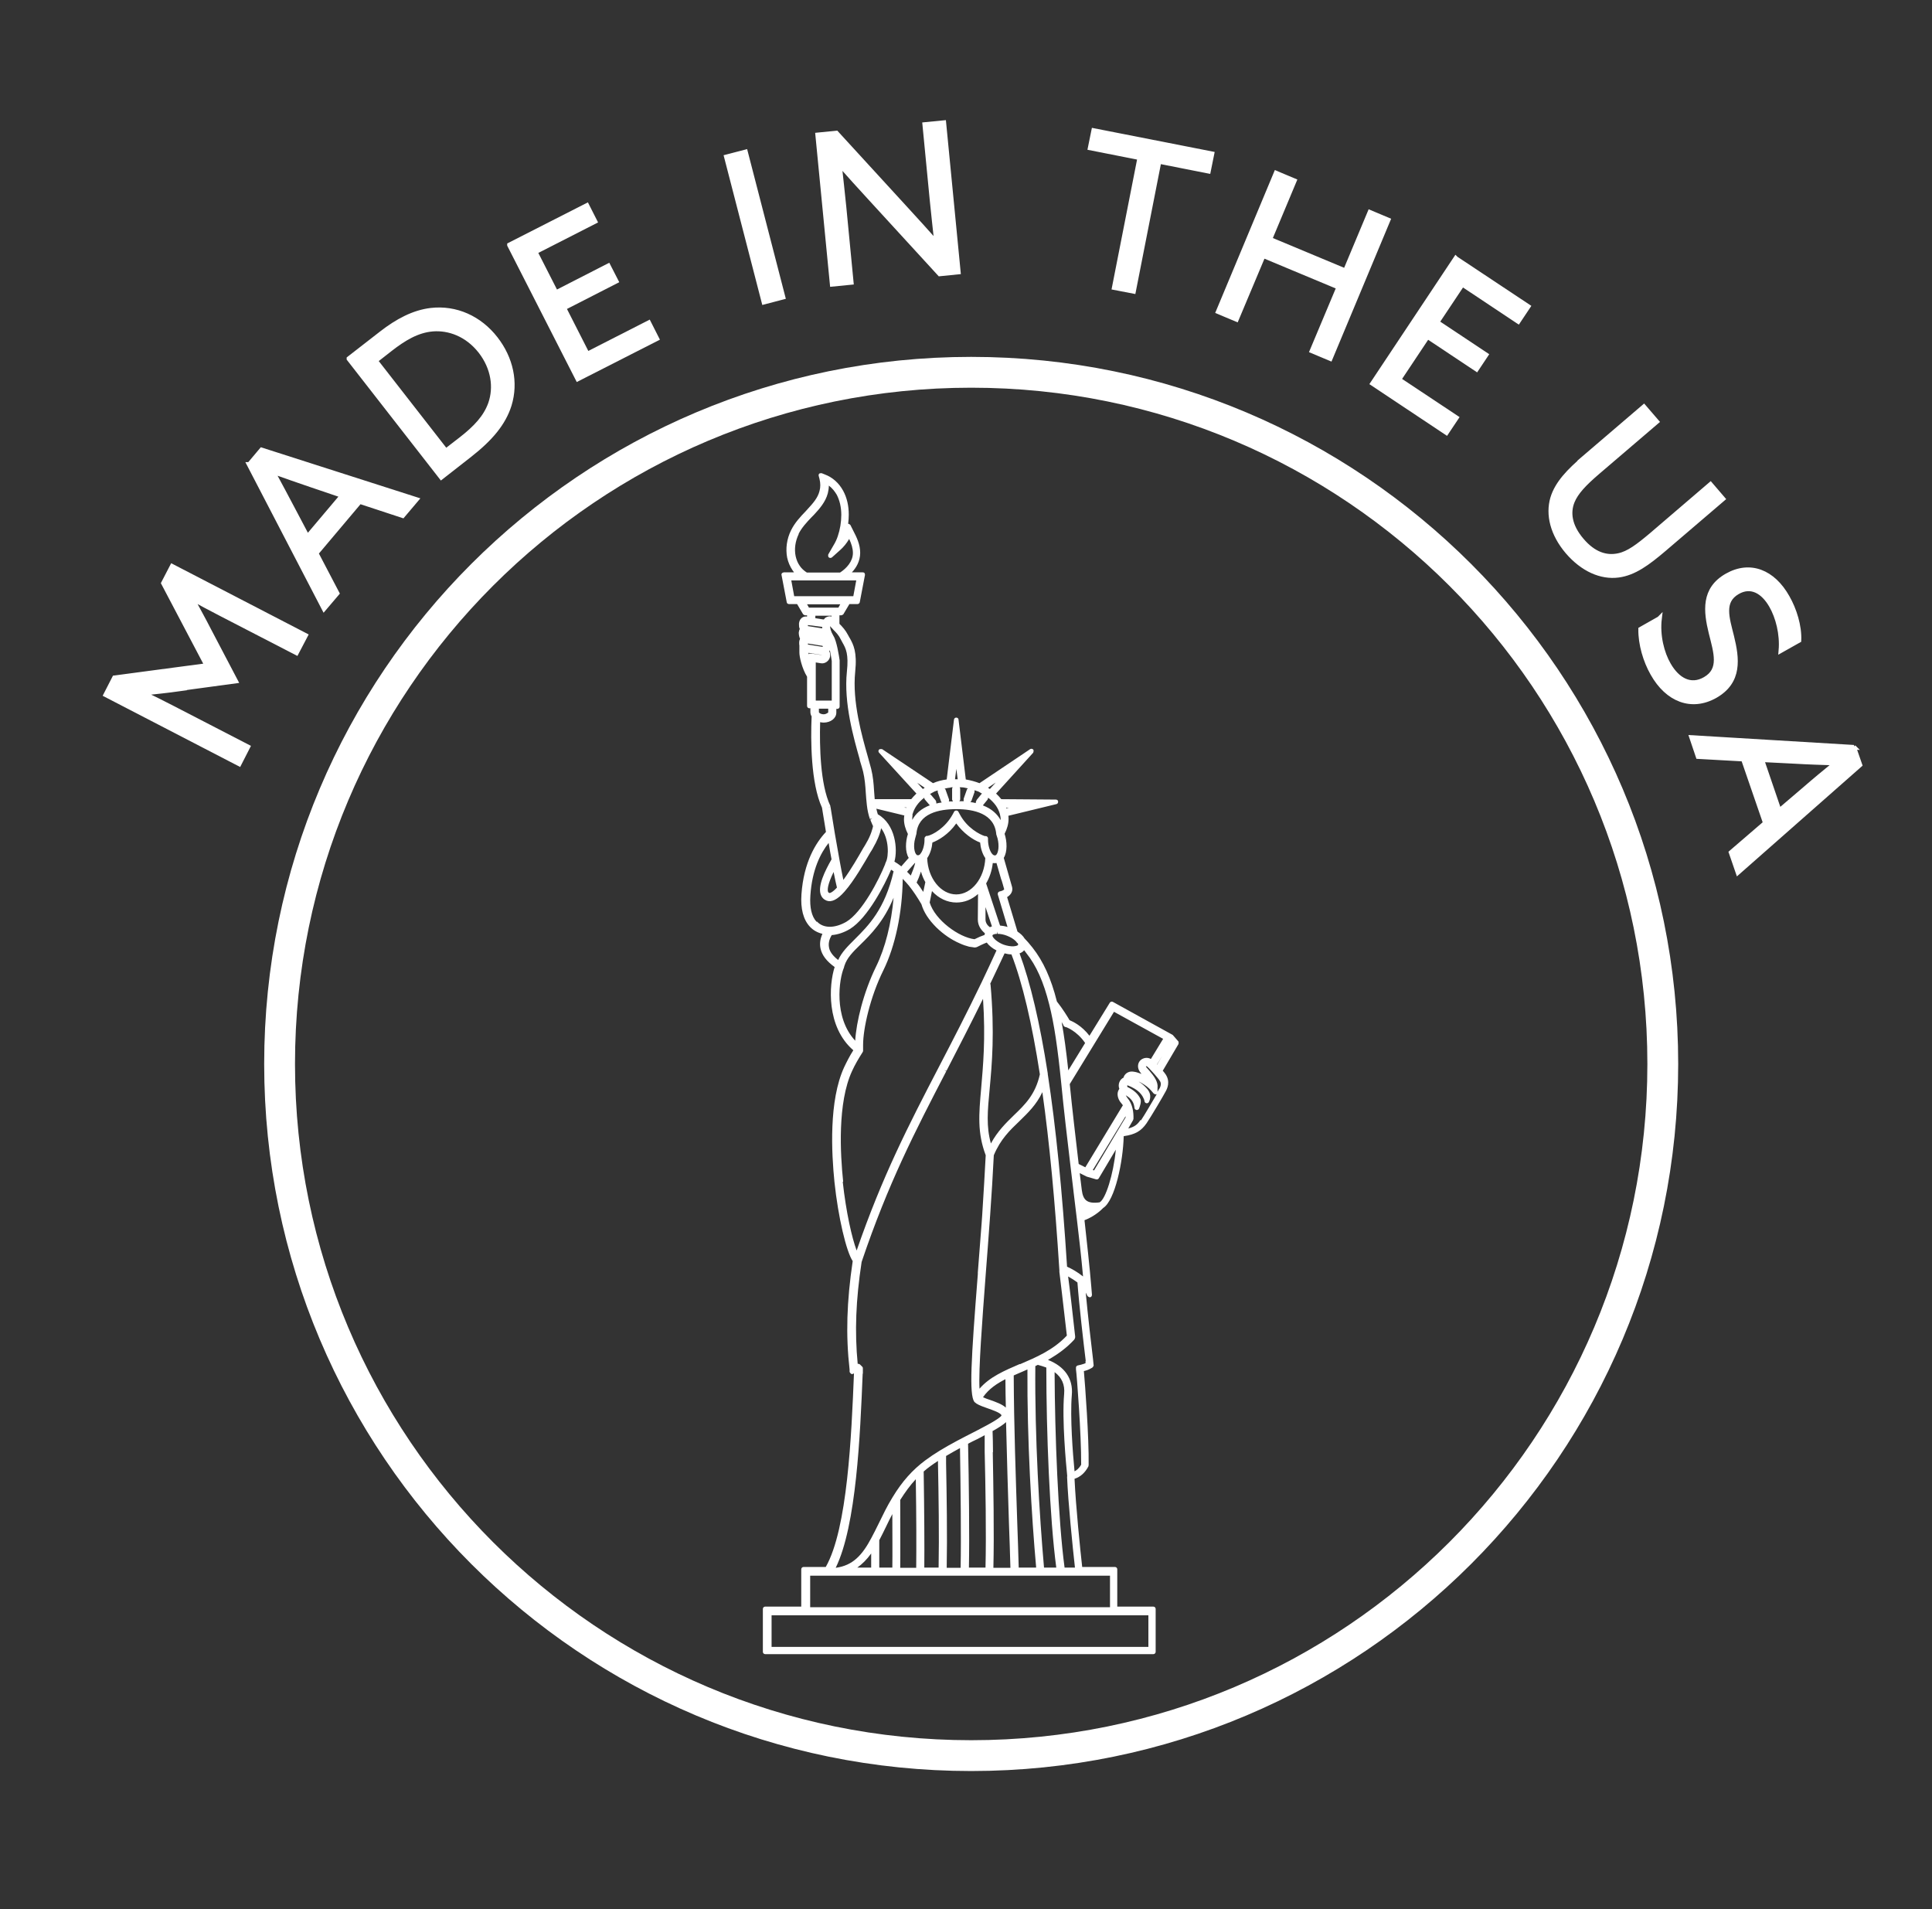
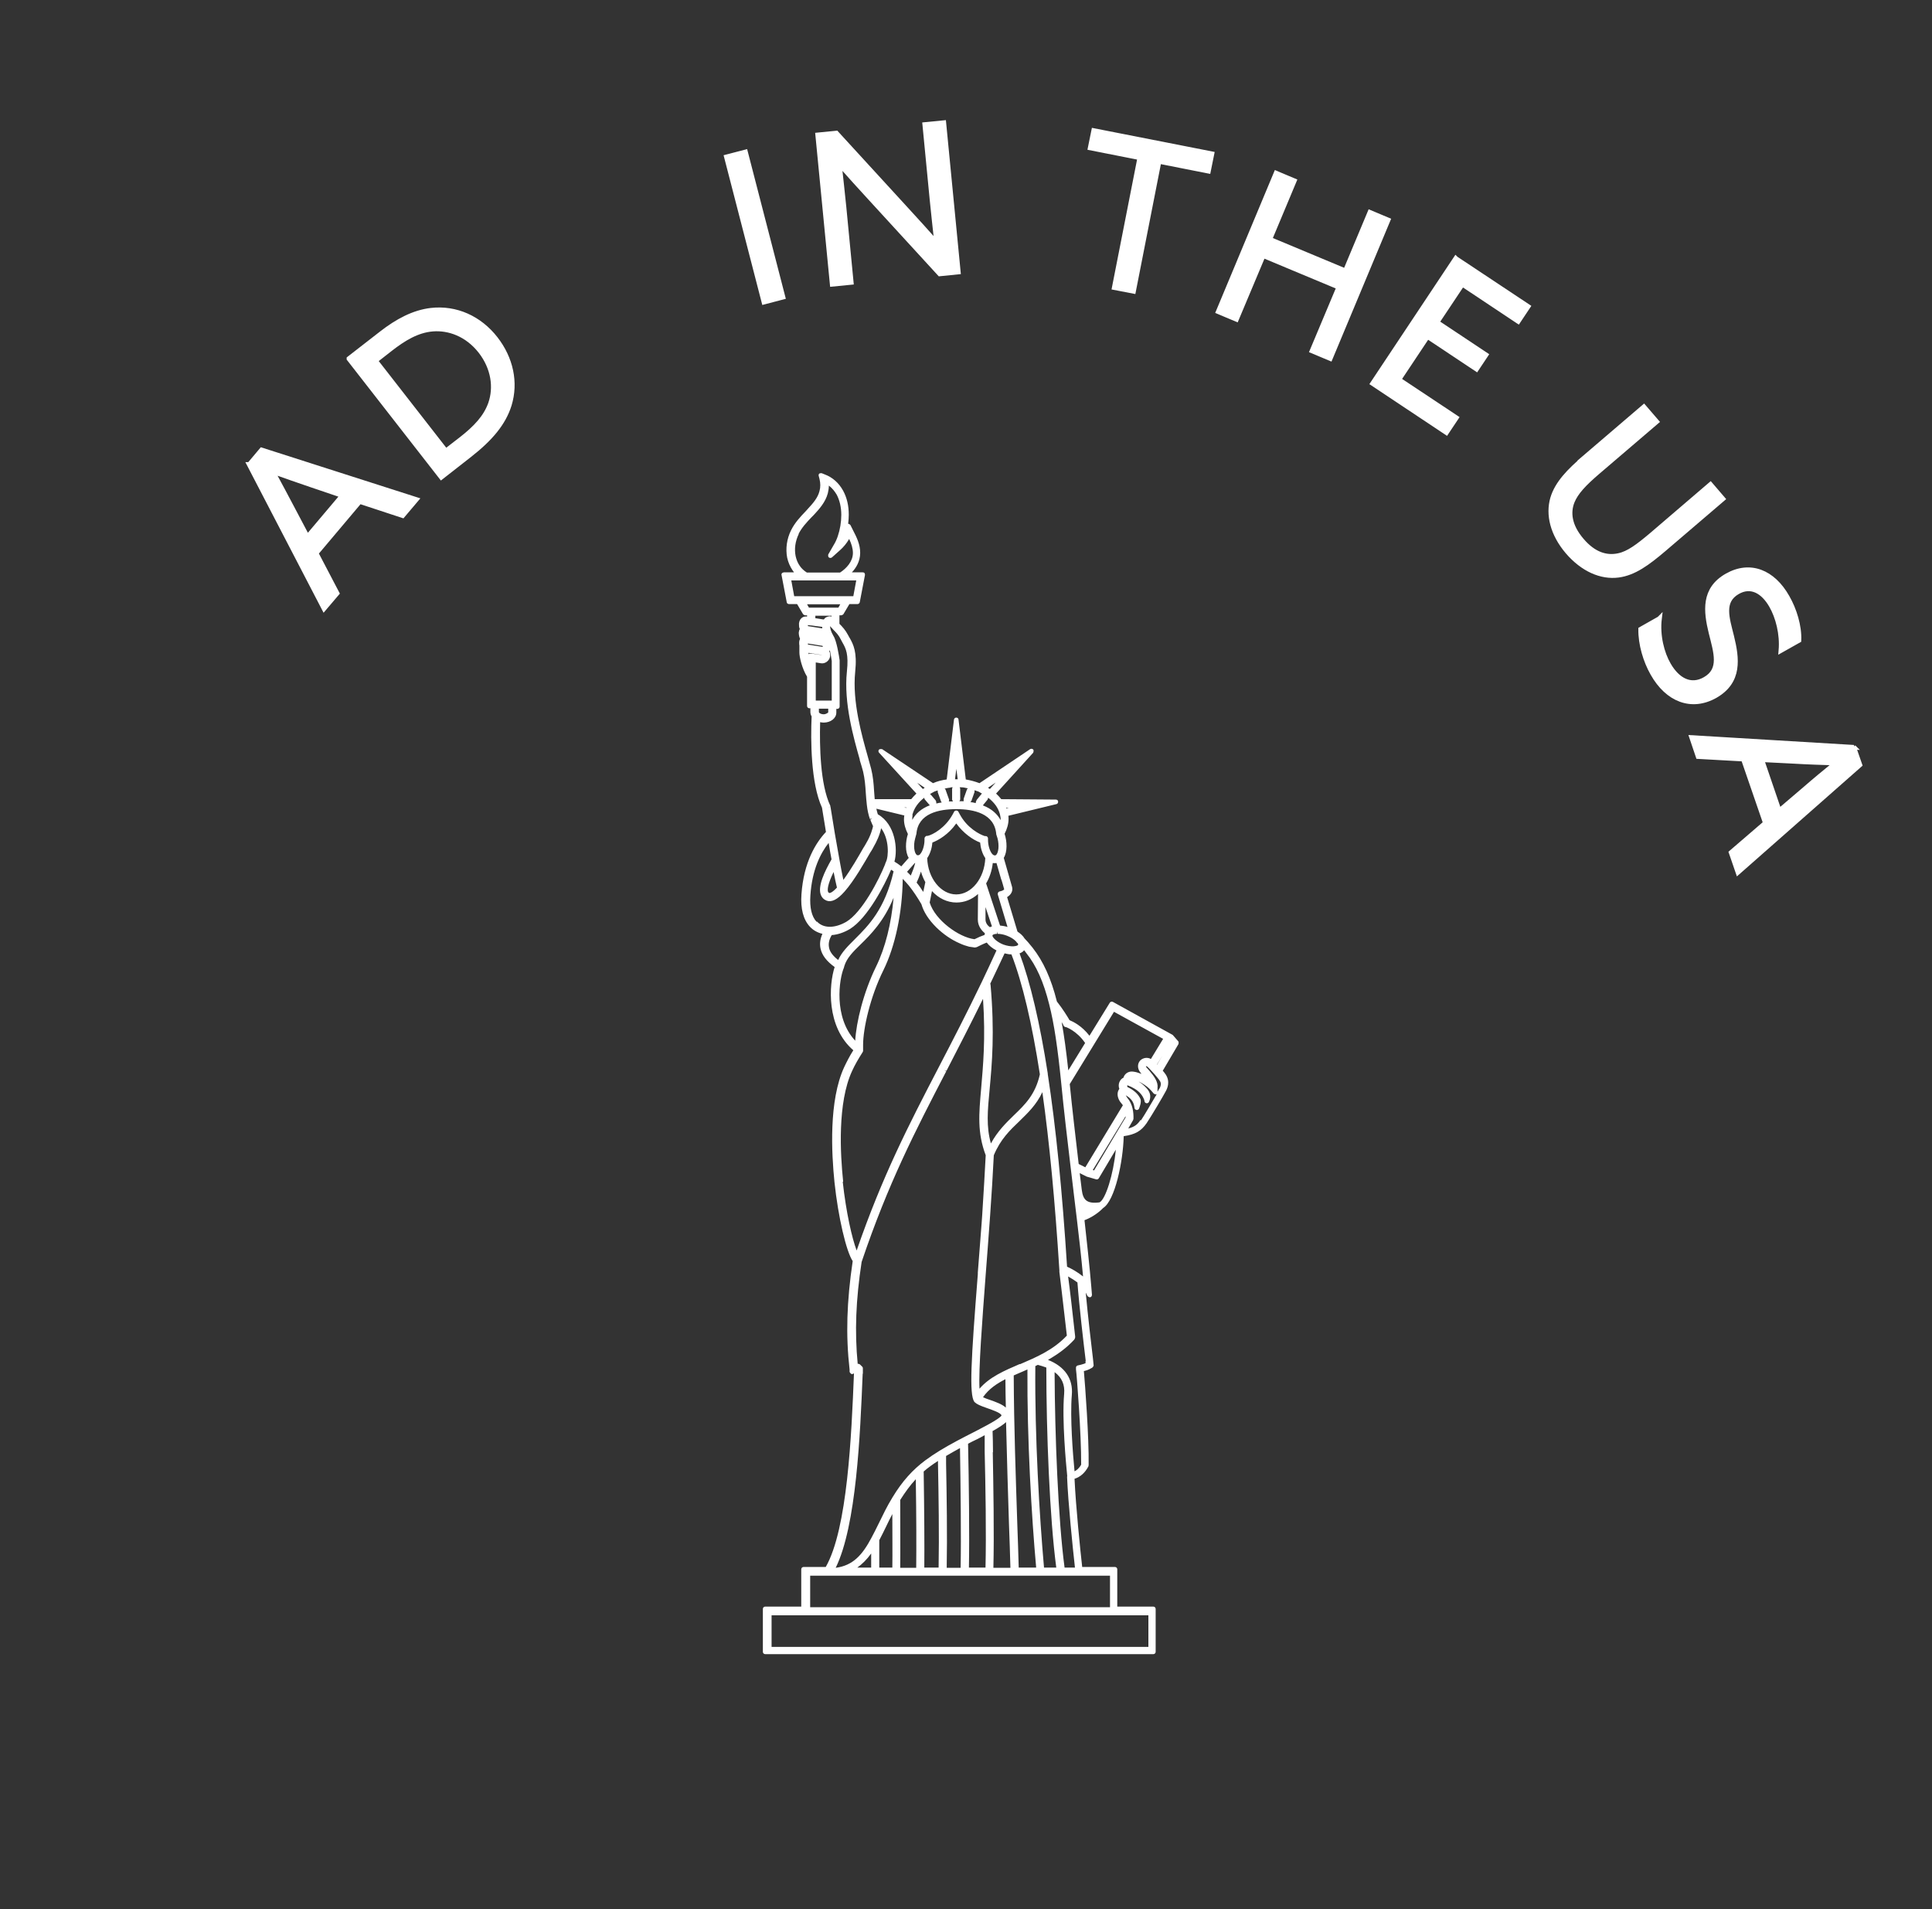
<svg xmlns="http://www.w3.org/2000/svg" width="84" height="83" viewBox="0 0 84 83" fill="none">
  <rect x="0" y="0" width="84" height="83" fill="#333333" stroke="none" />
  <g clip-path="url(#clip0_4171_2695)">
    <mask id="mask0_4171_2695" style="mask-type:luminance" maskUnits="userSpaceOnUse" x="0" y="0" width="84" height="83">
      <path d="M83.727 0H0.727V83H83.727V0Z" fill="white" />
    </mask>
    <g mask="url(#mask0_4171_2695)">
-       <path d="M72.295 46.255C72.295 62.864 58.835 76.324 42.226 76.324C25.617 76.324 12.156 62.864 12.156 46.255C12.156 29.645 25.617 16.185 42.226 16.185C58.835 16.185 72.295 29.645 72.295 46.255Z" stroke="white" stroke-width="1.34" />
      <path d="M50.553 46.552L51.239 45.388C51.239 45.388 51.257 45.298 51.23 45.271L50.995 45.001C50.995 45.001 50.977 44.982 50.968 44.982L48.388 43.557C48.343 43.53 48.279 43.548 48.252 43.593L47.368 45.028C47.034 44.594 46.656 44.414 46.502 44.351C46.43 44.225 46.204 43.855 45.952 43.539C45.699 42.529 45.356 41.789 44.896 41.202C44.761 41.031 44.635 40.886 44.544 40.796C44.481 40.688 44.373 40.589 44.238 40.499L43.787 39.001C43.967 38.893 44.048 38.73 44.003 38.559L43.642 37.296C43.805 37.025 43.787 36.583 43.678 36.249C43.787 36.033 43.85 35.816 43.85 35.609C43.85 35.564 43.85 35.51 43.841 35.465L45.925 34.959C45.979 34.95 46.006 34.905 46.006 34.851C46.006 34.797 45.961 34.761 45.907 34.761L43.534 34.743C43.471 34.661 43.39 34.58 43.308 34.499L44.923 32.722C44.923 32.722 44.959 32.623 44.923 32.587C44.887 32.55 44.833 32.541 44.788 32.569L42.587 34.048C42.397 33.976 42.199 33.922 41.991 33.886L41.675 31.287C41.675 31.233 41.63 31.197 41.576 31.197C41.522 31.197 41.486 31.233 41.477 31.287L41.161 33.886C40.954 33.913 40.746 33.967 40.566 34.048L38.355 32.569C38.355 32.569 38.256 32.55 38.22 32.587C38.184 32.623 38.184 32.686 38.22 32.722L39.844 34.499C39.763 34.58 39.682 34.661 39.618 34.743H38.031C38.022 34.635 38.013 34.508 38.004 34.391C37.986 34.075 37.959 33.759 37.877 33.426C37.841 33.29 37.796 33.119 37.733 32.902C37.48 32.009 37.047 30.503 37.183 29.203C37.273 28.337 37.101 28.021 36.948 27.742L36.93 27.715C36.93 27.715 36.894 27.652 36.876 27.616C36.759 27.39 36.623 27.246 36.497 27.119V26.75H36.578C36.578 26.75 36.65 26.731 36.668 26.704L36.93 26.262H37.282C37.327 26.262 37.372 26.226 37.381 26.181L37.607 24.999C37.607 24.999 37.607 24.936 37.589 24.918C37.571 24.891 37.544 24.882 37.507 24.882H37.038C37.219 24.692 37.399 24.404 37.399 24.034C37.399 23.664 37.246 23.357 37.092 23.06L36.975 22.825C36.975 22.825 36.921 22.771 36.885 22.771C36.885 22.771 36.885 22.771 36.876 22.771C36.894 22.636 36.903 22.5 36.903 22.374C36.903 21.986 36.822 21.634 36.659 21.336C36.479 21.003 36.199 20.75 35.856 20.624L35.721 20.57C35.721 20.57 35.649 20.57 35.622 20.588C35.595 20.615 35.586 20.651 35.595 20.687L35.631 20.822C35.676 21.012 35.676 21.183 35.631 21.346C35.559 21.643 35.342 21.887 35.108 22.139L35.026 22.23C34.792 22.473 34.557 22.726 34.395 23.051C34.206 23.43 34.151 23.854 34.224 24.241C34.269 24.449 34.35 24.629 34.458 24.792C34.476 24.819 34.503 24.846 34.521 24.882H34.079C34.079 24.882 34.016 24.9 33.998 24.918C33.98 24.945 33.971 24.972 33.98 24.999L34.206 26.181C34.206 26.226 34.26 26.262 34.305 26.262H34.657L34.918 26.704C34.918 26.704 34.972 26.75 35.008 26.75H35.09V26.804C34.891 26.776 34.756 26.912 34.738 27.11C34.738 27.192 34.738 27.273 34.774 27.345C34.747 27.39 34.738 27.444 34.729 27.498C34.729 27.588 34.747 27.688 34.783 27.769C34.783 27.769 34.783 27.769 34.783 27.778L34.765 27.823C34.765 27.823 34.747 27.877 34.747 27.913C34.747 27.976 34.747 28.04 34.756 28.067V28.373C34.756 28.554 34.864 29.05 35.09 29.42V30.692C35.09 30.746 35.135 30.791 35.189 30.791H35.234V30.954C35.234 31.017 35.252 31.089 35.288 31.143C35.243 32.181 35.252 34.048 35.739 35.113L35.793 35.446C35.829 35.645 35.865 35.898 35.911 36.168C35.468 36.637 34.945 37.485 34.846 38.875C34.801 39.506 34.927 39.984 35.216 40.291C35.36 40.444 35.541 40.544 35.757 40.598C35.658 40.823 35.631 41.031 35.676 41.238C35.739 41.527 35.938 41.789 36.289 42.041C36.037 42.817 35.92 44.64 37.101 45.659C36.939 45.912 36.813 46.164 36.705 46.39C36.028 47.851 36.154 50.143 36.281 51.388C36.443 52.922 36.795 54.41 37.074 54.825C36.813 56.593 36.768 58.046 36.939 59.544V59.643C36.939 59.643 36.975 59.706 37.002 59.724C37.029 59.742 37.065 59.742 37.092 59.724L37.129 59.706C37.02 62.412 36.849 66.463 35.902 68.123H34.936C34.882 68.123 34.837 68.168 34.837 68.222V69.846H33.267C33.213 69.846 33.168 69.891 33.168 69.946V71.813C33.168 71.867 33.213 71.912 33.267 71.912H50.147C50.201 71.912 50.246 71.867 50.246 71.813V69.946C50.246 69.891 50.201 69.846 50.147 69.846H48.577V68.222C48.577 68.168 48.532 68.123 48.478 68.123H47.052C46.971 67.419 46.773 65.48 46.719 64.289C46.971 64.208 47.17 64.036 47.323 63.748C47.323 63.73 47.332 63.703 47.332 63.684C47.35 62.512 47.179 60.211 47.125 59.607C47.233 59.58 47.323 59.553 47.449 59.48L47.495 59.453C47.495 59.453 47.558 59.39 47.549 59.354L47.522 59.083C47.449 58.479 47.296 57.171 47.206 56.196L47.287 56.35C47.287 56.35 47.359 56.413 47.404 56.395C47.449 56.386 47.476 56.341 47.476 56.287L47.449 55.953C47.377 55.078 47.251 53.959 47.152 53.048C47.341 52.976 47.675 52.813 47.964 52.516C48.478 52.191 48.83 50.495 48.857 49.394C49.362 49.322 49.615 49.169 49.849 48.835C50.057 48.528 50.589 47.626 50.688 47.436C50.742 47.337 50.896 47.03 50.679 46.706C50.634 46.642 50.58 46.57 50.517 46.507M43.859 35.113L43.751 35.14C43.751 35.14 43.751 35.122 43.741 35.113H43.859ZM48.424 43.981L50.571 45.163L50.039 46.038C49.876 45.948 49.696 45.993 49.587 46.092C49.461 46.209 49.425 46.435 49.587 46.633L49.633 46.688C49.506 46.642 49.398 46.606 49.326 46.597C49.091 46.543 48.929 46.66 48.866 46.796C48.866 46.814 48.848 46.832 48.848 46.85C48.767 46.886 48.703 46.958 48.667 47.048C48.631 47.139 48.631 47.247 48.667 47.337C48.667 47.337 48.649 47.355 48.649 47.364C48.541 47.526 48.586 47.779 48.758 47.969C48.776 47.996 48.803 48.023 48.821 48.05L47.188 50.747L46.899 50.603C46.764 49.439 46.619 48.221 46.511 47.13L48.433 43.99L48.424 43.981ZM46.231 44.576L46.249 44.603C46.249 44.603 46.286 44.64 46.313 44.649H46.34C46.34 44.649 46.809 44.802 47.179 45.343L46.448 46.534C46.358 45.704 46.267 45.019 46.159 44.432C46.195 44.495 46.222 44.549 46.24 44.567M44.526 41.311C44.526 41.311 44.59 41.383 44.617 41.428C45.059 41.978 45.374 42.691 45.618 43.665C45.834 44.513 45.988 45.569 46.141 47.093C46.249 48.221 46.403 49.511 46.547 50.729L46.673 51.776C46.673 51.776 46.673 51.776 46.673 51.785C46.719 52.191 46.773 52.597 46.818 52.985C46.908 53.733 47.016 54.672 47.089 55.493C46.854 55.303 46.583 55.15 46.394 55.069C46.186 51.794 45.907 48.979 45.555 46.697V46.669C45.212 44.459 44.797 42.709 44.328 41.446C44.409 41.419 44.481 41.374 44.526 41.311ZM46.394 64.19C46.439 65.326 46.637 67.257 46.737 68.15H46.286C46.006 66.075 45.862 62.349 45.852 59.652C46.168 59.886 46.304 60.202 46.267 60.599C46.168 61.736 46.349 63.639 46.403 64.19M45.925 68.15H45.392C45.194 65.904 44.986 62.467 45.014 59.39C45.05 59.372 45.086 59.354 45.122 59.336C45.257 59.372 45.374 59.408 45.492 59.453C45.492 62.259 45.636 65.985 45.925 68.15ZM45.041 68.15H44.292C44.274 67.537 44.256 66.896 44.229 66.22C44.166 64.253 44.084 62.025 44.075 59.796C44.211 59.733 44.346 59.679 44.49 59.616C44.553 59.589 44.608 59.562 44.671 59.535C44.653 62.575 44.851 65.94 45.05 68.141M44.337 59.3C43.669 59.589 43.029 59.859 42.587 60.373C42.542 59.535 42.704 57.441 42.857 55.403C42.984 53.761 43.128 51.893 43.209 50.224C43.498 49.529 43.913 49.132 44.319 48.745C44.698 48.375 45.059 48.032 45.32 47.481C45.627 49.647 45.871 52.245 46.06 55.222V55.267C46.06 55.267 46.06 55.285 46.06 55.294C46.078 55.466 46.231 56.684 46.385 58.064C45.789 58.695 45.059 59.002 44.346 59.309M43.173 63.134V63.107C43.173 62.773 43.164 62.476 43.155 62.214C43.435 62.061 43.624 61.934 43.741 61.826C43.778 63.36 43.823 64.857 43.868 66.238C43.895 66.905 43.913 67.546 43.931 68.159H43.191C43.227 66.662 43.191 64.632 43.164 63.134M43.732 61.194C43.561 61.041 43.299 60.951 43.047 60.861C42.938 60.825 42.83 60.788 42.74 60.743C42.993 60.373 43.362 60.139 43.714 59.959C43.714 60.364 43.723 60.779 43.732 61.185M43.047 42.781C43.254 42.339 43.471 41.897 43.678 41.446C43.778 41.473 43.877 41.491 43.976 41.491C44.454 42.727 44.869 44.486 45.212 46.706C45.014 47.59 44.562 48.023 44.084 48.483C43.732 48.826 43.372 49.178 43.083 49.71C42.875 48.97 42.938 48.302 43.029 47.337C43.128 46.255 43.254 44.901 43.065 42.781M44.247 40.995C44.247 40.995 44.274 41.058 44.265 41.076C44.265 41.094 44.202 41.13 44.075 41.139C43.949 41.148 43.787 41.121 43.633 41.067C43.372 40.968 43.2 40.805 43.155 40.706C43.155 40.688 43.146 40.67 43.155 40.652C43.182 40.625 43.245 40.598 43.353 40.598V40.499L43.381 40.598C43.498 40.598 43.642 40.625 43.778 40.679C43.85 40.706 43.922 40.742 43.985 40.778C44.102 40.85 44.193 40.932 44.229 41.004M43.543 38.252L43.597 38.433C43.633 38.55 43.651 38.631 43.66 38.658C43.66 38.676 43.597 38.721 43.525 38.739L43.453 38.757C43.399 38.775 43.372 38.83 43.381 38.884L43.805 40.3C43.696 40.264 43.588 40.246 43.48 40.237L42.875 38.406C43.029 38.144 43.128 37.846 43.164 37.521C43.209 37.521 43.263 37.53 43.299 37.521C43.308 37.521 43.317 37.521 43.326 37.521L43.534 38.243L43.543 38.252ZM43.128 40.273C43.128 40.273 43.065 40.3 43.038 40.309C42.947 40.246 42.848 40.129 42.848 39.975C42.848 39.885 42.848 39.669 42.848 39.434L43.128 40.273ZM43.29 34.021L43.038 34.301C43.038 34.301 42.984 34.265 42.957 34.246L43.29 34.021ZM42.74 35.004L42.938 34.761C42.938 34.761 42.957 34.707 42.966 34.68C43.092 34.779 43.209 34.896 43.299 35.022C43.381 35.14 43.435 35.257 43.471 35.383C43.489 35.465 43.507 35.537 43.507 35.618C43.507 35.627 43.507 35.645 43.507 35.654C43.372 35.41 43.137 35.167 42.731 35.013C42.731 35.013 42.74 35.013 42.749 35.013M42.226 34.842L42.37 34.436C42.37 34.436 42.37 34.382 42.37 34.355C42.424 34.373 42.478 34.391 42.532 34.409C42.596 34.436 42.65 34.481 42.704 34.508C42.695 34.508 42.677 34.508 42.668 34.526L42.469 34.77C42.469 34.77 42.424 34.851 42.424 34.896C42.424 34.896 42.424 34.905 42.424 34.914C42.352 34.896 42.271 34.878 42.19 34.869C42.19 34.86 42.208 34.851 42.217 34.833M41.721 34.228C41.721 34.228 41.784 34.228 41.811 34.228C41.901 34.228 41.991 34.256 42.081 34.274C42.072 34.292 42.054 34.301 42.045 34.31L41.901 34.716C41.901 34.716 41.892 34.797 41.901 34.833C41.838 34.833 41.775 34.833 41.712 34.833C41.721 34.806 41.748 34.788 41.748 34.752V34.283C41.748 34.283 41.73 34.237 41.721 34.219M41.576 33.389L41.639 33.877C41.639 33.877 41.594 33.877 41.576 33.877C41.558 33.877 41.54 33.877 41.522 33.877L41.585 33.389H41.576ZM41.576 35.176C42.334 35.176 43.245 35.365 43.317 36.276L43.372 36.448C43.453 36.773 43.408 37.061 43.317 37.161C43.299 37.179 43.281 37.188 43.263 37.188C43.236 37.188 43.2 37.188 43.146 37.133C43.038 37.016 42.957 36.755 42.957 36.511V36.448C42.957 36.403 42.92 36.358 42.875 36.349H42.821C42.605 36.285 42.045 35.997 41.73 35.401L41.666 35.284C41.63 35.221 41.522 35.221 41.486 35.284L41.423 35.401C41.098 35.997 40.548 36.294 40.331 36.34H40.277C40.232 36.367 40.196 36.403 40.196 36.448V36.511C40.196 36.755 40.115 37.016 40.006 37.133C39.988 37.161 39.961 37.17 39.943 37.179C39.925 37.179 39.907 37.179 39.889 37.179C39.871 37.179 39.862 37.179 39.853 37.161C39.754 37.079 39.7 36.773 39.79 36.448L39.844 36.249C39.916 35.356 40.827 35.176 41.585 35.176M42.812 40.589C42.812 40.589 42.812 40.625 42.812 40.643C42.677 40.688 42.532 40.751 42.37 40.832C41.694 40.751 40.656 40.002 40.421 39.236L40.521 38.739C40.809 39.055 41.188 39.236 41.585 39.236C41.928 39.236 42.253 39.109 42.523 38.866C42.523 39.272 42.514 39.804 42.514 39.975C42.514 40.273 42.695 40.471 42.83 40.58M41.576 38.884C40.909 38.884 40.34 38.18 40.313 37.305C40.449 37.115 40.521 36.845 40.539 36.628C40.8 36.529 41.242 36.276 41.576 35.798C41.883 36.222 42.298 36.511 42.614 36.628C42.632 36.845 42.704 37.115 42.839 37.305C42.803 38.18 42.244 38.884 41.576 38.884ZM40.232 38.351L40.142 38.775C40.042 38.622 39.952 38.487 39.853 38.37C39.907 38.261 39.979 38.081 40.042 37.891C40.088 38.054 40.151 38.207 40.232 38.351ZM41.333 34.228C41.333 34.228 41.396 34.228 41.423 34.228C41.414 34.246 41.396 34.265 41.396 34.292V34.761C41.396 34.761 41.414 34.815 41.432 34.842C41.369 34.842 41.306 34.842 41.251 34.842C41.27 34.806 41.27 34.761 41.251 34.725L41.107 34.319C41.107 34.319 41.08 34.292 41.071 34.283C41.161 34.265 41.242 34.246 41.342 34.237M40.611 34.418C40.665 34.391 40.719 34.382 40.773 34.364C40.773 34.391 40.764 34.418 40.773 34.445L40.918 34.851C40.918 34.851 40.936 34.869 40.945 34.887C40.864 34.896 40.782 34.914 40.71 34.932C40.71 34.932 40.71 34.923 40.71 34.914C40.71 34.869 40.701 34.824 40.674 34.788L40.467 34.544C40.467 34.544 40.44 34.535 40.431 34.526C40.485 34.49 40.539 34.454 40.602 34.427M40.205 34.246C40.205 34.246 40.151 34.283 40.124 34.301L39.88 34.03L40.205 34.246ZM39.664 35.446L39.682 35.374C39.718 35.257 39.772 35.14 39.853 35.022C39.943 34.896 40.052 34.779 40.187 34.68C40.187 34.707 40.187 34.734 40.214 34.761L40.421 35.004C40.421 35.004 40.431 35.004 40.44 35.004C40.033 35.158 39.799 35.392 39.664 35.645C39.664 35.636 39.664 35.618 39.664 35.609C39.664 35.555 39.664 35.492 39.682 35.437M39.781 37.521C39.781 37.521 39.781 37.521 39.79 37.521C39.745 37.711 39.664 37.909 39.6 38.063C39.546 38.009 39.492 37.955 39.438 37.9L39.772 37.521H39.781ZM39.411 35.104C39.411 35.104 39.411 35.122 39.402 35.122L39.312 35.104H39.411ZM39.312 35.465C39.312 35.519 39.303 35.564 39.303 35.618C39.303 35.825 39.366 36.042 39.474 36.258C39.366 36.592 39.348 37.034 39.51 37.296L39.185 37.666L39.167 37.648C39.077 37.576 38.978 37.512 38.888 37.458C39.041 36.917 38.933 35.834 38.166 35.401C38.139 35.32 38.121 35.239 38.103 35.158L39.33 35.455L39.312 35.465ZM34.72 23.213C34.855 22.942 35.072 22.708 35.288 22.482L35.378 22.392C35.631 22.121 35.892 21.824 35.992 21.445C36.019 21.336 36.037 21.219 36.037 21.111C36.181 21.219 36.289 21.355 36.38 21.508C36.506 21.751 36.578 22.049 36.578 22.383C36.578 22.699 36.524 23.023 36.425 23.312C36.38 23.448 36.317 23.583 36.244 23.7L36.01 24.106C36.01 24.106 35.992 24.205 36.037 24.232C36.073 24.268 36.136 24.259 36.172 24.232L36.524 23.917C36.677 23.781 36.804 23.628 36.921 23.43C37.02 23.646 37.083 23.835 37.083 24.043C37.083 24.404 36.804 24.711 36.524 24.891H35.081C34.954 24.81 34.846 24.711 34.774 24.602C34.684 24.476 34.63 24.341 34.593 24.178C34.53 23.872 34.575 23.529 34.729 23.213M34.53 25.919L34.404 25.234H37.228L37.101 25.919H34.539H34.53ZM35.09 26.271H36.533L36.452 26.416H35.171L35.09 26.271ZM36.154 26.759V26.804C36.064 26.776 35.983 26.804 35.911 26.84C35.874 26.858 35.847 26.894 35.82 26.93C35.811 26.93 35.802 26.93 35.793 26.93L35.45 26.876V26.767H36.145L36.154 26.759ZM35.748 27.255C35.748 27.255 35.748 27.255 35.748 27.291C35.748 27.309 35.748 27.318 35.748 27.318L35.126 27.219C35.126 27.219 35.126 27.192 35.126 27.174L35.766 27.255H35.748ZM35.081 27.065L35.062 27.165L35.09 27.065H35.081ZM35.026 27.895L35.126 27.922L35.026 27.886V27.895ZM35.117 27.976L35.36 28.012C35.676 28.067 35.748 28.076 35.757 28.076C35.757 28.076 35.775 28.094 35.775 28.103C35.775 28.112 35.766 28.121 35.757 28.121L35.126 28.021C35.126 28.021 35.126 27.985 35.126 27.967M35.315 28.419H35.234C35.234 28.419 35.234 28.41 35.225 28.41C35.198 28.41 35.18 28.41 35.162 28.436C35.162 28.436 35.162 28.436 35.153 28.446C35.153 28.419 35.153 28.4 35.153 28.382L35.676 28.464L35.757 28.482L35.324 28.419H35.315ZM35.459 28.797L35.685 28.834C35.874 28.87 36.064 28.725 36.091 28.536C36.1 28.455 36.091 28.382 36.055 28.31C36.055 28.301 36.073 28.283 36.082 28.274C36.118 28.436 36.145 28.608 36.163 28.734V30.457H35.468V28.788L35.459 28.797ZM35.604 30.972V30.809H36.01V30.972C36.01 30.972 35.929 31.053 35.811 31.053C35.721 31.053 35.649 31.017 35.622 30.99C35.622 30.981 35.613 30.972 35.613 30.972M35.658 31.396C35.703 31.405 35.757 31.414 35.811 31.414C36.118 31.414 36.362 31.224 36.362 30.981V30.818H36.407C36.461 30.818 36.506 30.773 36.506 30.719V28.734C36.506 28.734 36.506 28.716 36.506 28.707C36.479 28.518 36.38 27.868 36.235 27.643C36.118 27.444 36.091 27.3 36.091 27.219C36.118 27.255 36.154 27.291 36.181 27.318L36.244 27.39C36.353 27.498 36.47 27.616 36.56 27.805C36.587 27.85 36.605 27.895 36.632 27.94C36.777 28.193 36.903 28.436 36.822 29.194C36.677 30.557 37.12 32.099 37.381 33.02V33.047C37.444 33.245 37.489 33.407 37.526 33.543C37.598 33.85 37.625 34.156 37.643 34.472C37.652 34.635 37.67 34.806 37.688 34.986C37.715 35.23 37.76 35.428 37.823 35.609L37.922 35.573L37.841 35.636C37.841 35.636 37.877 35.735 37.922 35.834L37.959 35.916C37.941 36.006 37.868 36.312 37.661 36.655C37.634 36.709 37.589 36.782 37.526 36.881C37.336 37.215 37.002 37.801 36.668 38.252C36.614 38.009 36.56 37.711 36.497 37.368C36.443 37.043 36.371 36.673 36.298 36.24L36.109 35.077L36.01 35.095L36.109 35.068C36.109 35.068 36.109 35.041 36.1 35.031C35.658 34.093 35.631 32.415 35.658 31.414M36.389 38.586C36.19 38.803 36.082 38.83 36.055 38.821C36.028 38.812 36.01 38.794 36.001 38.766C35.974 38.685 35.974 38.46 36.244 37.909C36.298 38.18 36.344 38.406 36.389 38.586ZM35.505 40.075C35.288 39.849 35.198 39.452 35.234 38.929C35.306 37.819 35.676 37.088 36.028 36.646C36.073 36.908 36.109 37.142 36.154 37.359C35.856 37.882 35.55 38.514 35.685 38.893C35.73 39.019 35.82 39.109 35.938 39.154C36.145 39.236 36.407 39.118 36.722 38.757C37.138 38.288 37.598 37.476 37.85 37.043L37.886 36.989C37.922 36.926 37.959 36.872 37.977 36.827C38.112 36.601 38.256 36.285 38.31 36.006C38.662 36.475 38.644 37.224 38.518 37.476L38.491 37.539C38.491 37.539 38.482 37.566 38.482 37.576C38.22 38.234 37.489 39.66 36.795 40.075C36.56 40.21 36.307 40.291 36.082 40.291C35.847 40.291 35.658 40.21 35.523 40.066M36.046 41.193C36.01 41.031 36.046 40.841 36.163 40.652C36.425 40.634 36.705 40.535 36.948 40.39C37.733 39.912 38.482 38.433 38.743 37.81C38.779 37.828 38.816 37.855 38.852 37.882C38.473 39.533 37.751 40.246 37.174 40.823C36.867 41.13 36.596 41.392 36.443 41.735C36.217 41.563 36.082 41.383 36.046 41.202M36.696 42.059C36.696 42.059 36.696 42.059 36.696 42.05L36.714 41.987C36.822 41.644 37.083 41.383 37.417 41.058C37.859 40.625 38.428 40.056 38.852 39.028C38.752 40.156 38.491 41.202 38.094 42.014C37.535 43.151 37.228 44.45 37.183 45.244C36.235 44.225 36.479 42.556 36.696 42.059ZM36.659 51.37C36.533 50.17 36.407 47.941 37.047 46.561C37.165 46.3 37.327 46.02 37.507 45.74C37.516 45.722 37.526 45.704 37.526 45.686V45.425C37.526 44.721 37.832 43.34 38.41 42.177C38.924 41.13 39.231 39.687 39.249 38.207C39.339 38.297 39.429 38.397 39.519 38.505C39.7 38.73 39.88 39.001 40.061 39.308C40.16 39.651 40.376 39.984 40.71 40.318C41.017 40.616 41.369 40.859 41.73 41.013C41.865 41.076 42 41.121 42.136 41.157L42.325 41.184C42.325 41.184 42.361 41.193 42.379 41.193C42.415 41.193 42.451 41.175 42.469 41.175C42.614 41.103 42.758 41.031 42.902 40.977C42.993 41.103 43.146 41.229 43.326 41.32C43.119 41.78 42.902 42.231 42.686 42.691C42.027 44.062 41.414 45.244 40.818 46.39C39.501 48.925 38.364 51.126 37.246 54.365C37.038 53.815 36.786 52.696 36.641 51.379M37.516 59.706V59.498C37.516 59.498 37.516 59.444 37.498 59.426L37.39 59.318C37.39 59.318 37.345 59.291 37.318 59.291C37.318 59.291 37.3 59.291 37.291 59.291C37.156 57.892 37.21 56.512 37.462 54.861C38.617 51.442 39.79 49.178 41.143 46.57L41.053 46.525L41.152 46.552C41.657 45.569 42.181 44.558 42.74 43.422C42.857 45.181 42.74 46.354 42.659 47.319C42.56 48.438 42.487 49.241 42.857 50.224C42.821 50.964 42.767 51.812 42.704 52.831L42.677 53.21C42.623 53.932 42.569 54.645 42.514 55.321V55.394C42.217 59.165 42.136 60.617 42.361 60.942C42.361 60.942 42.406 60.987 42.46 61.023C42.569 61.095 42.821 61.185 42.929 61.221C43.137 61.294 43.534 61.429 43.543 61.537C43.543 61.546 43.48 61.655 42.893 61.97C42.74 62.051 42.569 62.142 42.397 62.232L42.307 62.277C41.883 62.494 41.351 62.764 40.864 63.062C40.629 63.206 40.412 63.351 40.232 63.486C39.673 63.901 39.222 64.406 38.807 65.092C38.572 65.471 38.392 65.85 38.202 66.238C38.094 66.454 37.995 66.662 37.886 66.86C37.498 67.591 37.092 68.06 36.335 68.159C37.237 66.319 37.399 62.376 37.507 59.733M42.09 62.764C42.217 62.701 42.343 62.629 42.469 62.575C42.587 62.512 42.704 62.458 42.812 62.394V63.107C42.848 64.605 42.884 66.653 42.848 68.15H42.127C42.154 66.761 42.127 64.415 42.09 62.764ZM41.134 63.621V63.585V63.297C41.315 63.188 41.513 63.08 41.739 62.954C41.766 64.65 41.793 66.842 41.766 68.159H41.161C41.188 66.779 41.161 64.966 41.134 63.63M40.16 63.973C40.25 63.892 40.34 63.82 40.44 63.748C40.539 63.675 40.656 63.594 40.782 63.513V63.63C40.809 64.966 40.836 66.779 40.809 68.15H40.187C40.196 67.185 40.187 65.778 40.16 63.973ZM39.14 65.209C39.357 64.866 39.573 64.569 39.817 64.307C39.844 65.967 39.844 67.266 39.835 68.159H39.14C39.149 67.401 39.14 66.409 39.14 65.209ZM38.229 67.447V67.347V66.959C38.328 66.77 38.428 66.571 38.527 66.364C38.617 66.183 38.698 66.003 38.797 65.823C38.797 66.743 38.807 67.528 38.797 68.15H38.229C38.229 67.943 38.229 67.69 38.229 67.447ZM37.877 67.537C37.877 67.753 37.877 67.97 37.877 68.15H37.273C37.489 67.997 37.688 67.798 37.877 67.537ZM49.93 71.597H33.547V70.225H49.93V71.597ZM48.261 69.873H35.225V68.502H48.261V69.873ZM47.197 59.165V59.264C47.143 59.291 47.089 59.3 47.007 59.327L46.854 59.363C46.809 59.372 46.773 59.426 46.782 59.471V59.535C46.818 59.778 47.016 62.376 47.007 63.675C46.917 63.838 46.809 63.919 46.719 63.964C46.646 63.206 46.52 61.627 46.601 60.644C46.664 59.94 46.295 59.408 45.564 59.12C46.024 58.858 46.394 58.578 46.701 58.244L46.719 58.217C46.719 58.217 46.746 58.163 46.746 58.136V58.1C46.628 57.008 46.511 56.007 46.439 55.493C46.547 55.556 46.701 55.646 46.845 55.754C46.917 56.729 47.116 58.434 47.206 59.165M47.81 52.272H47.801C47.531 52.308 47.35 52.281 47.233 52.191C47.125 52.11 47.061 51.956 47.034 51.731L46.944 51L47.251 51.153L47.657 51.271C47.702 51.28 47.747 51.271 47.774 51.225L48.514 49.98C48.406 51.09 48.063 52.128 47.819 52.263M48.586 49.169L47.567 50.883L47.513 50.865L48.938 48.528C48.938 48.528 48.938 48.564 48.938 48.582L48.586 49.169ZM49.587 48.69C49.461 48.88 49.335 48.988 49.055 49.06L49.263 48.699L49.281 48.645C49.29 48.375 49.254 48.005 49.019 47.734C48.983 47.689 48.965 47.644 48.947 47.617C49.227 47.779 49.299 47.951 49.326 48.167C49.326 48.212 49.371 48.248 49.416 48.257C49.461 48.257 49.506 48.239 49.524 48.194C49.551 48.122 49.642 47.887 49.578 47.761C49.479 47.554 49.299 47.391 49.019 47.256C49.01 47.247 49.001 47.202 49.019 47.184C49.028 47.184 49.037 47.184 49.046 47.193C49.218 47.256 49.461 47.382 49.606 47.563C49.741 47.734 49.759 47.86 49.759 47.86C49.759 47.905 49.786 47.941 49.831 47.96C49.876 47.969 49.921 47.96 49.948 47.914C49.948 47.905 50.129 47.635 49.876 47.337C49.768 47.211 49.642 47.102 49.506 47.021C49.551 47.039 49.587 47.057 49.633 47.084C49.795 47.175 49.939 47.283 50.048 47.409L50.165 47.545C50.165 47.545 50.237 47.59 50.273 47.572C50.273 47.572 50.282 47.572 50.291 47.572C50.093 47.905 49.759 48.483 49.606 48.708M50.408 47.319C50.408 47.319 50.363 47.4 50.327 47.463V47.301C50.363 47.039 50.183 46.796 49.984 46.561L49.849 46.408C49.849 46.408 49.813 46.354 49.822 46.354C49.822 46.354 49.822 46.354 49.84 46.354C49.849 46.354 49.867 46.354 49.885 46.372C49.975 46.453 50.093 46.588 50.201 46.706C50.291 46.814 50.372 46.904 50.417 46.976C50.481 47.066 50.499 47.157 50.408 47.337M50.3 46.282L50.544 45.885L50.309 46.282H50.3Z" fill="white" />
    </g>
-     <path d="M7.8 29.952C7.286 30.024 6.772 30.078 6.249 30.133V30.151C6.6 30.322 7.043 30.538 7.512 30.782L10.777 32.469L10.399 33.209L4.598 30.205L4.977 29.465L8.991 28.933L7.106 25.351L7.485 24.62L13.286 27.625L12.889 28.382L9.623 26.695C9.154 26.452 8.712 26.217 8.369 26.028H8.351C8.603 26.497 8.856 26.948 9.09 27.408L10.245 29.609L7.782 29.943L7.8 29.952Z" fill="white" stroke="white" stroke-width="0.2" />
    <path d="M10.841 20.191L11.373 19.559L18.104 21.715L17.508 22.419L15.641 21.805L13.746 24.052L14.657 25.793L14.089 26.461L10.832 20.191H10.841ZM13.367 23.339L14.883 21.544L13.502 21.075C12.97 20.894 12.402 20.696 11.87 20.506V20.524C12.14 21.021 12.42 21.544 12.7 22.076L13.367 23.339Z" fill="white" stroke="white" stroke-width="0.2" />
    <path d="M15.172 15.589L16.588 14.489C17.274 13.957 17.978 13.578 18.735 13.488C19.827 13.361 20.856 13.83 21.55 14.723C22.218 15.581 22.443 16.627 22.146 17.601C21.893 18.413 21.316 19.081 20.431 19.776L19.186 20.75L15.172 15.599V15.589ZM20.062 19.081C20.684 18.594 21.117 18.134 21.325 17.547C21.568 16.853 21.46 16.005 20.892 15.274C20.305 14.525 19.511 14.254 18.817 14.308C18.131 14.363 17.545 14.732 16.985 15.165L16.327 15.68L19.385 19.604L20.062 19.081Z" fill="white" stroke="white" stroke-width="0.2" />
-     <path d="M22.152 10.646L25.517 8.932L25.869 9.626L23.271 10.952L24.173 12.721L26.447 11.557L26.79 12.225L24.516 13.388L25.535 15.391L28.206 14.029L28.558 14.723L25.12 16.474L22.152 10.655V10.646Z" fill="white" stroke="white" stroke-width="0.2" />
    <path d="M31.582 6.82L32.412 6.604L34.045 12.919L33.215 13.136L31.582 6.82Z" fill="white" stroke="white" stroke-width="0.2" />
    <path d="M36.182 12.36L35.551 5.864L36.363 5.783L39.43 9.13C39.854 9.59 40.278 10.059 40.702 10.537H40.72C40.657 9.96 40.585 9.31 40.522 8.679L40.206 5.413L41.036 5.332L41.667 11.827L40.856 11.909L37.788 8.562C37.364 8.101 36.94 7.632 36.516 7.154H36.498C36.561 7.732 36.633 8.381 36.697 9.013L37.012 12.278L36.182 12.36Z" fill="white" stroke="white" stroke-width="0.2" />
    <path d="M49.546 6.856L47.398 6.432L47.552 5.675L52.694 6.685L52.541 7.443L50.394 7.019L49.284 12.666L48.445 12.504L49.555 6.856H49.546Z" fill="white" stroke="white" stroke-width="0.2" />
    <path d="M55.482 7.524L56.276 7.858L55.211 10.402L58.495 11.773L59.56 9.229L60.354 9.563L57.837 15.589L57.043 15.256L58.206 12.486L54.923 11.115L53.759 13.884L52.965 13.551L55.482 7.524Z" fill="white" stroke="white" stroke-width="0.2" />
    <path d="M63.303 11.241L66.442 13.325L66.009 13.975L63.582 12.36L62.481 14.011L64.611 15.427L64.196 16.05L62.066 14.633L60.822 16.501L63.321 18.161L62.888 18.81L59.676 16.672L63.294 11.232L63.303 11.241Z" fill="white" stroke="white" stroke-width="0.2" />
    <path d="M68.849 19.929L71.474 17.683L72.033 18.332L69.48 20.515C68.867 21.039 68.524 21.409 68.362 21.805C68.181 22.256 68.217 22.843 68.776 23.492C69.291 24.097 69.841 24.268 70.373 24.151C70.806 24.061 71.221 23.745 71.79 23.267L74.37 21.057L74.911 21.688L72.358 23.871C71.636 24.485 71.05 24.918 70.364 25.008C69.615 25.107 68.813 24.756 68.154 23.989C67.495 23.213 67.297 22.374 67.504 21.661C67.703 20.994 68.244 20.461 68.858 19.929H68.849Z" fill="white" stroke="white" stroke-width="0.2" />
    <path d="M72.153 26.885C72.063 27.634 72.261 28.4 72.55 28.897C72.938 29.573 73.516 29.88 74.129 29.528C74.86 29.113 74.607 28.373 74.391 27.507C74.165 26.578 74.048 25.613 75.085 25.026C76.087 24.458 77.088 24.855 77.711 25.965C78.017 26.497 78.243 27.219 78.216 27.841L77.431 28.283C77.494 27.561 77.296 26.822 77.016 26.334C76.655 25.703 76.123 25.405 75.546 25.739C74.842 26.145 75.094 26.867 75.293 27.67C75.527 28.626 75.663 29.627 74.58 30.25C73.543 30.836 72.496 30.421 71.856 29.285C71.54 28.734 71.323 28.003 71.332 27.354L72.144 26.894L72.153 26.885Z" fill="white" stroke="white" stroke-width="0.2" />
    <path d="M80.597 32.478L80.867 33.254L75.563 37.927L75.265 37.061L76.754 35.78L75.797 33.002L73.831 32.893L73.551 32.063L80.606 32.487L80.597 32.478ZM76.6 33.029L77.358 35.248L78.468 34.301C78.892 33.931 79.352 33.552 79.794 33.191V33.173C79.216 33.155 78.63 33.137 78.026 33.101L76.6 33.029Z" fill="white" stroke="white" stroke-width="0.2" />
  </g>
  <defs>
    <clipPath id="clip0_4171_2695">
      <rect width="83" height="83" fill="white" transform="translate(0.727)" />
    </clipPath>
  </defs>
</svg>